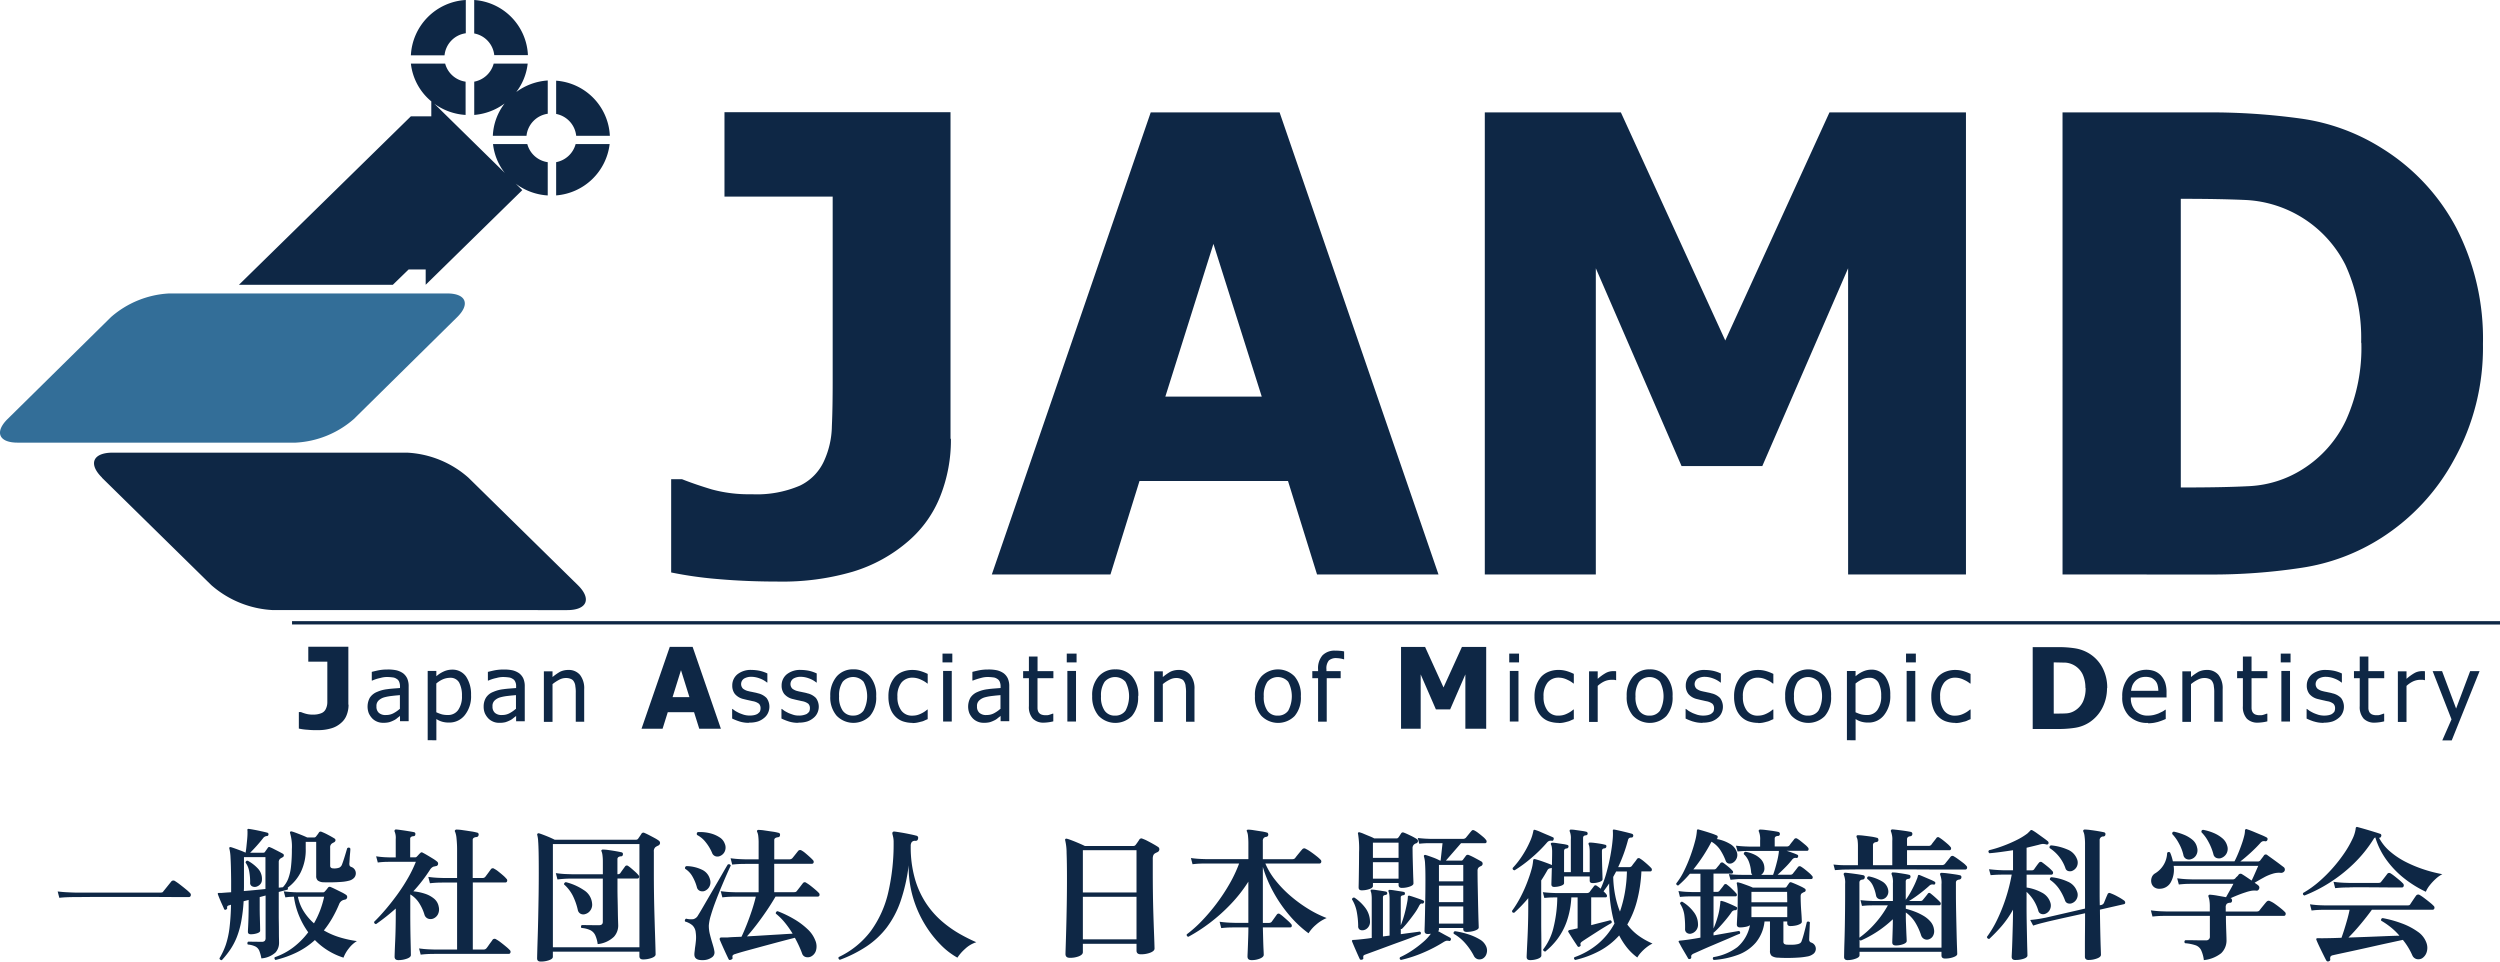
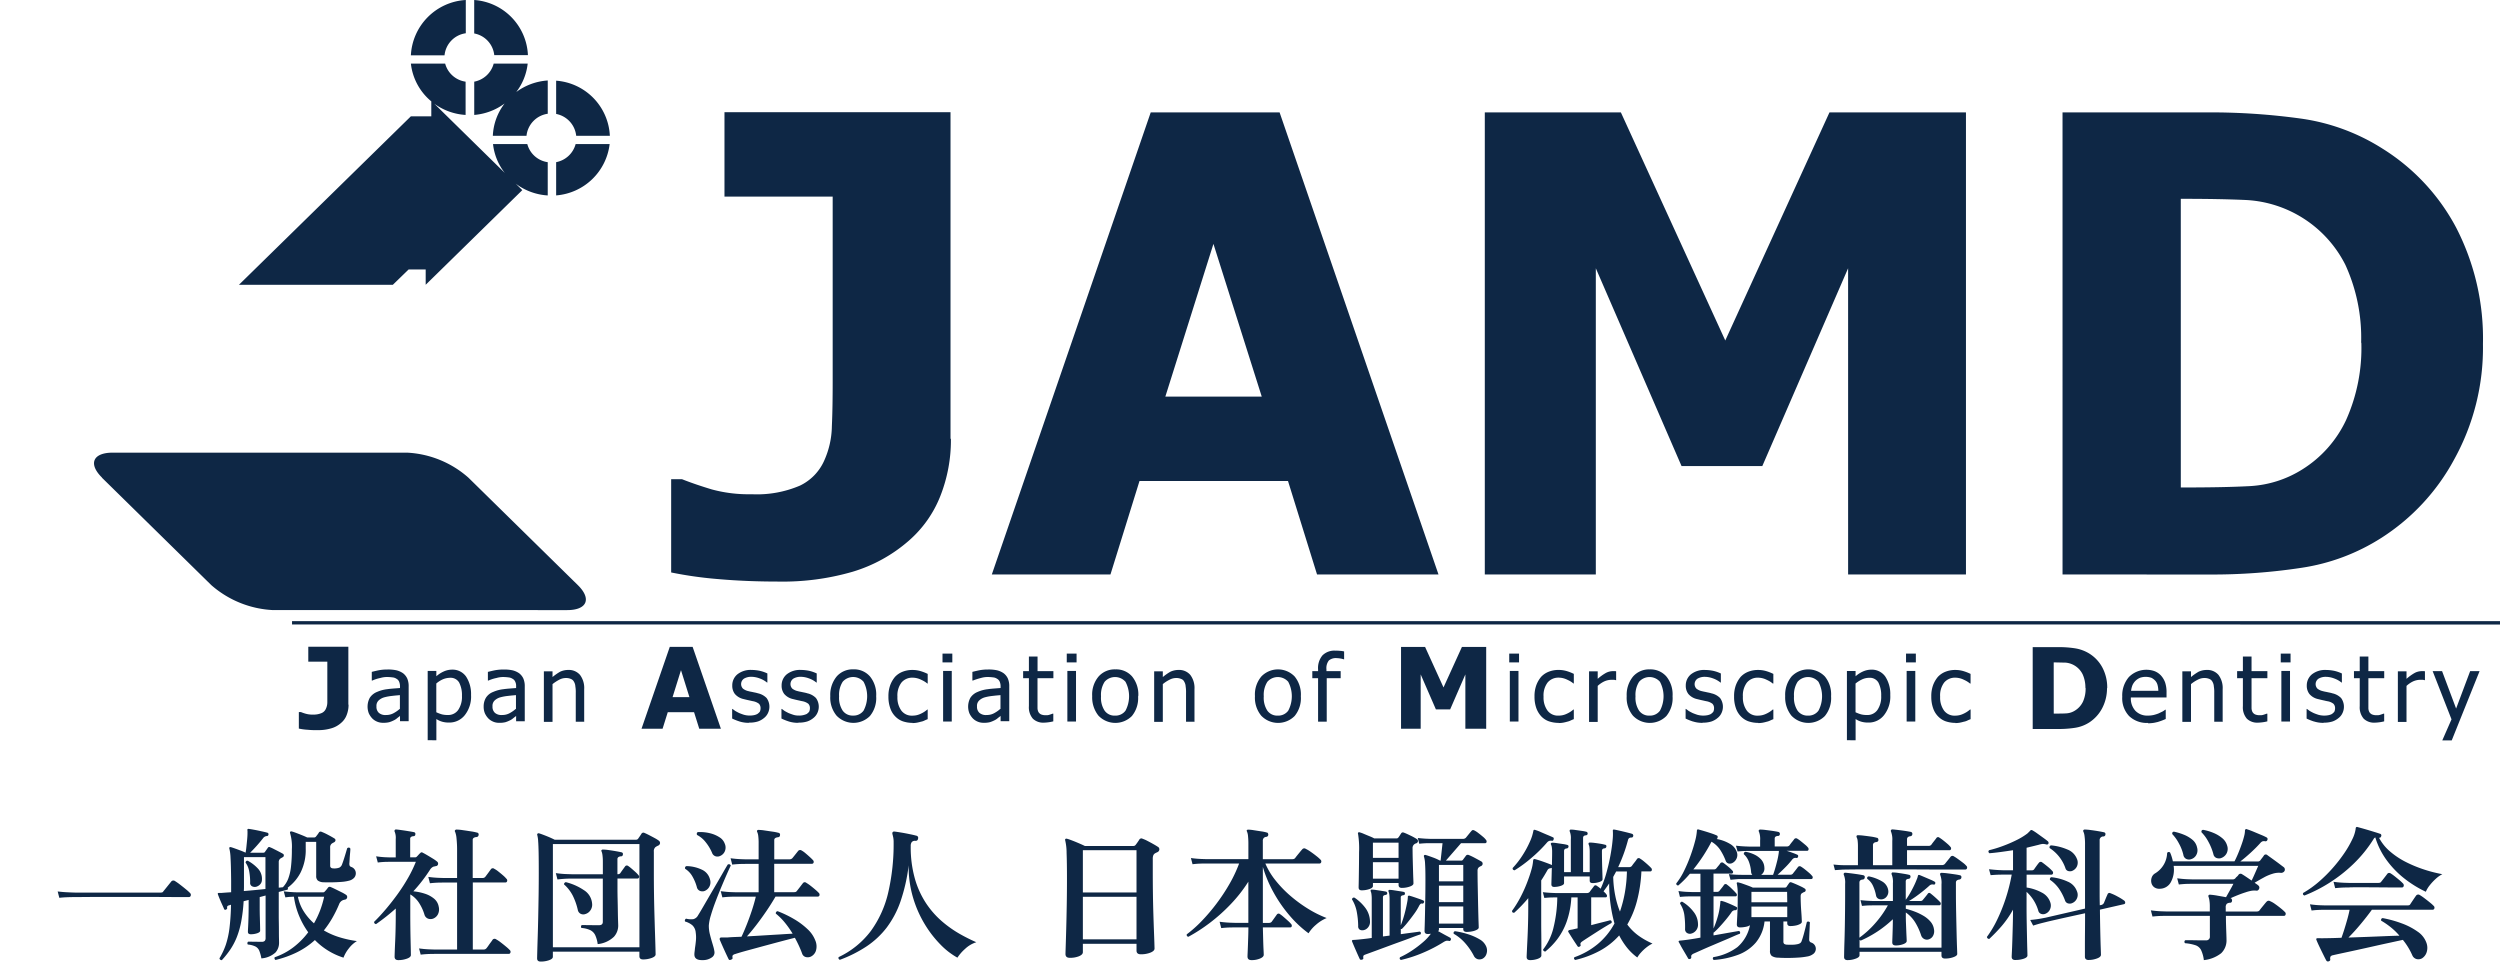
<svg xmlns="http://www.w3.org/2000/svg" width="259.998" height="100" viewBox="0 0 259.998 100">
  <path d="M6.168 93.372l-.169-.661q.506.06.943.082t.705.03l.268.007h8.721a1.207 1.207 0 00.207-.015.22.22 0 00.146-.12q.077-.09.245-.3l.337-.42.23-.285a.281.281 0 01.4-.06 5.956 5.956 0 01.521.367q.322.247.621.495a4.463 4.463 0 01.422.382.257.257 0 01.069.277.185.185 0 01-.176.142h-1.014q-.705 0-1.724-.007t-2.192-.004h-4.453q-.981 0-1.609.007l-.749.008h-.278q-.276 0-.674.015t-.797.06zm16.906 6.479a.209.209 0 01-.169-.045.183.183 0 01-.077-.15 7.338 7.338 0 00.659-1.41 8.98 8.98 0 00.376-1.71 22.9 22.9 0 00.161-2.444l-.2.06q-.245.06-.2.255a.154.154 0 01-.107.18.131.131 0 01-.215-.06q-.061-.15-.192-.435t-.261-.6q-.13-.315-.192-.495a.183.183 0 010-.1.127.127 0 01.092-.03h.184a2.3 2.3 0 00.245-.015l.4-.03.46-.03v-1.189q-.015-1.62-.061-2.369a4.7 4.7 0 00-.123-.975.128.128 0 01.015-.135.2.2 0 01.169-.015q.153.045.422.142t.567.21q.3.112.513.217.046-.225.084-.592t.077-.765q.038-.4.038-.7v-.172a.513.513 0 00-.015-.127.121.121 0 01.031-.09.152.152 0 01.107-.03q.23.03.605.1t.751.157q.376.082.59.142a.161.161 0 01.107.21.149.149 0 01-.153.135.547.547 0 00-.414.24q-.291.375-.667.795t-.667.7h1.379a.193.193 0 00.169-.09q.046-.075.138-.2t.153-.217a.158.158 0 01.23-.06 3.837 3.837 0 01.424.197q.253.127.513.262t.414.225a.185.185 0 01.084.18.208.208 0 01-.13.18 1.008 1.008 0 00-.107.06 1.008 1.008 0 01-.107.06.446.446 0 00-.184.4v2.639l.429-.045a2.742 2.742 0 00.552-.877 5.131 5.131 0 00.291-1.252 15.368 15.368 0 00.092-1.83 4.955 4.955 0 00-.184-1.665.158.158 0 01.015-.15.178.178 0 01.153-.03q.169.045.467.157t.613.24q.314.127.529.232h.705a.255.255 0 00.23-.12l.138-.18a2.189 2.189 0 00.153-.225.21.21 0 01.276-.06 5.861 5.861 0 01.659.307q.414.217.674.382a.2.2 0 01.107.2.264.264 0 01-.153.2q-.061.03-.115.06t-.1.06a.48.48 0 00-.184.435v1.875q0 .285.368.285a1.518 1.518 0 00.582-.082.6.6 0 00.291-.352q.092-.24.2-.577t.2-.652q.092-.315.138-.45.215-.135.322.06 0 .15-.031.48t-.046.637q-.015.307-.031.427a.637.637 0 00.031.217.294.294 0 00.184.142.692.692 0 01.46.66.7.7 0 01-.169.457 1.054 1.054 0 01-.536.307 4.282 4.282 0 01-.8.127q-.483.037-.981.045t-.866-.007a1.02 1.02 0 01-.6-.18.612.612 0 01-.169-.48v-3.539h-1.089v.675a5.29 5.29 0 01-.529 2.5 4.509 4.509 0 01-1.341 1.582.22.22 0 01-.015.21l-.92.24v2.429q0 .33.008.772t.008.885q0 .442.008.772t.008.435a1.51 1.51 0 01-.368 1 2.439 2.439 0 01-1.471.615 3.978 3.978 0 00-.215-.787.882.882 0 00-.391-.442 2.209 2.209 0 00-.8-.21.2.2 0 01-.046-.165.2.2 0 01.077-.135q.169 0 .6.007t.8.007a.429.429 0 00.33-.1.437.437 0 00.084-.292v-4.422l-.613.165v1.035q0 .54.015 1.065t.023.9q.008.375.008.495 0 .165-.322.27a2.066 2.066 0 01-.644.1q-.307 0-.307-.255 0-.09.023-.532t.038-1.02q.015-.577.015-1.072v-.69l-.521.135a16.811 16.811 0 01-.253 2.122 8.875 8.875 0 01-.452 1.6 6.952 6.952 0 01-.659 1.267 9.4 9.4 0 01-.899 1.134zm5.579-.015a.21.21 0 01-.1-.135.167.167 0 01.023-.15 6.891 6.891 0 001.916-1.02 7.975 7.975 0 001.563-1.575 8.469 8.469 0 01-.965-1.745 7.974 7.974 0 01-.521-1.957l-.314.015a4.713 4.713 0 00-.575.06l-.169-.63q.337.045.659.067t.536.03l.215.007h2.652a.228.228 0 00.215-.1 2.313 2.313 0 00.169-.187q.092-.112.153-.2a.227.227 0 01.291-.06q.184.075.49.225t.621.307a3.811 3.811 0 01.483.277.266.266 0 01.107.277.266.266 0 01-.23.217l-.123.03a.607.607 0 00-.123.045.713.713 0 00-.353.39 12.432 12.432 0 01-.734 1.487 10.1 10.1 0 01-.858 1.252 7.642 7.642 0 001.655.72 11.327 11.327 0 001.781.388 3.074 3.074 0 00-.858.787 3.511 3.511 0 00-.536.937 7.188 7.188 0 01-2.974-1.83 8.057 8.057 0 01-1.885 1.282 10.743 10.743 0 01-2.211.789zm-3.3-7.168q.567-.045 1.142-.1t1.111-.112v-3.314h-2.233v3.089q0 .227-.016.437zm7.3 3.359a9.648 9.648 0 00.621-1.3 9.715 9.715 0 00.437-1.47h-2.728a4.469 4.469 0 00.613 1.537 5.776 5.776 0 001.057 1.233zm-5.993-3.809a.622.622 0 01-.46-.052.391.391 0 01-.184-.4 6.239 6.239 0 00-.1-1.147 2.185 2.185 0 00-.376-.907q.031-.225.23-.195a4.077 4.077 0 011.065.825 1.565 1.565 0 01.406 1.17.692.692 0 01-.192.465.874.874 0 01-.389.241zm17.091 7.063l-.169-.645a11.17 11.17 0 001.142.1l.483.015h2.33v-6.968h-1.365l-.46.007q-.46.008-1 .067l-.169-.66a11.169 11.169 0 001.142.1l.483.015h1.369v-2.789a11.6 11.6 0 00-.061-1.342 2.375 2.375 0 00-.138-.652q-.077-.12 0-.195a.181.181 0 01.153-.06 4.932 4.932 0 01.636.06q.422.06.851.127a5.2 5.2 0 01.628.127.191.191 0 01.169.24.233.233 0 01-.23.225.616.616 0 00-.276.082.253.253 0 00-.107.232v3.944h1a.362.362 0 00.307-.12q.092-.12.3-.4l.284-.39a.238.238 0 01.353-.045 2.482 2.482 0 01.437.292q.253.2.483.4a2.863 2.863 0 01.337.337.234.234 0 01.077.255.171.171 0 01-.169.135h-3.4v6.973h1.088a.38.38 0 00.337-.135 3.349 3.349 0 00.2-.27q.123-.18.253-.352t.168-.24a.262.262 0 01.383-.06 3.566 3.566 0 01.483.322q.284.217.544.435a4.059 4.059 0 01.383.352.243.243 0 01.077.262.181.181 0 01-.184.142h-7.696l-.46.007q-.46.01-.996.07zm-2.33.57q-.383 0-.383-.36 0-.06.015-.5t.046-1.117q.031-.675.046-1.432t.015-1.447v-.51q-.49.435-1 .84t-1.05.78a.238.238 0 01-.161-.082.191.191 0 01-.038-.157q.6-.585 1.234-1.335t1.234-1.582a18.435 18.435 0 001.081-1.687 13.057 13.057 0 00.789-1.635h-2.732l-.376.007a8.168 8.168 0 00-.851.067l-.173-.647a8.764 8.764 0 00.989.1l.406.015h.644v-1.9a1.684 1.684 0 00-.107-.765.159.159 0 010-.165q.031-.075.153-.075.184.015.552.067t.736.112q.368.06.552.1a.178.178 0 01.153.225.183.183 0 01-.2.195.543.543 0 00-.245.075.249.249 0 00-.092.225v1.9h.506a.224.224 0 00.184-.075q.077-.075.184-.195t.185-.182a.168.168 0 01.245-.03q.184.09.475.262t.582.352a3.4 3.4 0 01.445.315.268.268 0 01.092.27.24.24 0 01-.23.195l-.13.03-.13.03a.829.829 0 00-.353.33q-.368.57-.8 1.132t-.927 1.1a5.446 5.446 0 011.2.247 2.856 2.856 0 01.958.517 1.389 1.389 0 01.483.84 1.142 1.142 0 01-.084.787.932.932 0 01-.483.442.757.757 0 01-.544.007.622.622 0 01-.376-.427 4.761 4.761 0 00-.567-1.222 2.84 2.84 0 00-.889-.862l-.015.015v1.95q0 .69.008 1.417t.023 1.357q.015.63.023 1.05t.008.51q0 .225-.414.375a2.59 2.59 0 01-.9.151zm14.807.15q-.368 0-.368-.33 0-.075.015-.675t.046-1.56q.031-.96.054-2.107t.042-2.324q.015-1.177.015-2.212 0-1.3-.015-2.1t-.05-1.222a2.987 2.987 0 00-.092-.622q-.031-.1.031-.15a.163.163 0 01.169-.03q.245.075.736.27t.874.39h8.446a.266.266 0 00.23-.1l.176-.255q.115-.165.176-.27a.234.234 0 01.322-.075q.184.075.475.225t.567.3a3.4 3.4 0 01.414.255.307.307 0 01.153.285.315.315 0 01-.215.255q-.061.03-.13.067a1.141 1.141 0 00-.13.082.558.558 0 00-.169.48v2.333q0 .915.015 2t.046 2.174q.031 1.087.061 2.009t.046 1.517q.015.585.015.645 0 .225-.422.375a2.61 2.61 0 01-.881.15q-.383 0-.383-.345v-.465h-9v.54q0 .21-.4.352a2.579 2.579 0 01-.87.138zm1.272-1.485h9V87.779h-9zm4.66-.33a3.255 3.255 0 00-.261-.937 1.131 1.131 0 00-.5-.51 2.605 2.605 0 00-.927-.232.2.2 0 01-.046-.165.2.2 0 01.077-.135q.261 0 .789.007t1 .007q.4 0 .4-.345v-4.5h-3.468q-.222 0-.559.022t-.69.067l-.169-.66q.674.09 1.15.1l.475.015h3.265v-1.275a5.04 5.04 0 00-.038-.7 1.6 1.6 0 00-.084-.367q-.061-.1-.015-.165a.181.181 0 01.153-.06 4.661 4.661 0 01.582.052q.383.052.766.12t.567.112a.178.178 0 01.153.225.19.19 0 01-.215.195.538.538 0 00-.253.082.26.26 0 00-.1.232v1.545h.031a.3.3 0 00.276-.12q.077-.12.245-.352l.245-.337a.219.219 0 01.322-.045q.153.1.368.285t.414.367a2.791 2.791 0 01.291.307.221.221 0 01.054.225.156.156 0 01-.161.12h-2.08v1.08q0 .48.015 1.1t.023 1.215q.008.592.023 1.012t.015.51a1.729 1.729 0 01-.444 1.14 2.849 2.849 0 01-1.69.763zm-1.3-3.119a.629.629 0 01-.468-.03.57.57 0 01-.3-.4 6.57 6.57 0 00-.529-1.5 3.985 3.985 0 00-.9-1.155.178.178 0 01.046-.157.25.25 0 01.138-.082 5.877 5.877 0 011.878.832 1.8 1.8 0 01.851 1.372 1.016 1.016 0 01-.184.742.955.955 0 01-.536.378zm15.157 4.739q-.169.09-.245-.06-.092-.18-.276-.577t-.368-.81q-.184-.412-.276-.637a.277.277 0 01.015-.165.223.223 0 01.184-.06h.6q.322-.03.69-.045l.776-.031q.23-.48.521-1.207t.552-1.515q.261-.787.414-1.447h-2.23q-.222 0-.559.015t-.69.06l-.169-.645q.674.09 1.15.1l.475.015h2.316v-2.954h-1.288l-.46.007q-.46.007-1 .067l-.169-.66a11.169 11.169 0 001.142.1l.483.015h1.292v-1.665a5.831 5.831 0 00-.038-.757 1.348 1.348 0 00-.1-.4q-.061-.12-.015-.18a.172.172 0 01.169-.06 4.6 4.6 0 01.621.06l.812.12a4.614 4.614 0 01.605.12.191.191 0 01.169.24q0 .195-.215.225a.616.616 0 00-.276.082.253.253 0 00-.107.232v1.979h1.563a.41.41 0 00.322-.12q.123-.15.307-.382l.291-.367a.273.273 0 01.368-.045 2.352 2.352 0 01.391.277q.222.187.437.382t.337.33a.252.252 0 01.077.262.169.169 0 01-.169.127h-3.929v2.954h2.023a.726.726 0 00.2-.022.261.261 0 00.138-.112q.123-.15.314-.4t.3-.39a.24.24 0 01.368-.045 3.957 3.957 0 01.437.3q.253.195.49.4a4.084 4.084 0 01.36.337.252.252 0 01.077.262.169.169 0 01-.169.127h-4.4q-.444.765-.966 1.53t-1.042 1.44q-.521.675-.966 1.17.843-.045 1.717-.1t1.663-.1q.789-.052 1.372-.082a9.963 9.963 0 00-.789-1.125 6.384 6.384 0 00-.958-.96.215.215 0 01.038-.172.225.225 0 01.146-.082 11.348 11.348 0 011.74.84 7.524 7.524 0 011.379 1.035 3.1 3.1 0 01.789 1.14 1.566 1.566 0 01.077 1.1 1.037 1.037 0 01-.521.607.794.794 0 01-.544.045.549.549 0 01-.373-.368q-.153-.42-.345-.832t-.406-.8q-.6.15-1.448.375t-1.763.472l-1.709.465q-.8.217-1.3.382a.52.52 0 00-.238.127.326.326 0 00-.023.247q.032.149-.168.209zm-2.928.045q-.874.03-.874-.585a2.189 2.189 0 01.023-.3q.023-.165.038-.36.061-.375.1-.8a3.471 3.471 0 00-.023-.832 1.162 1.162 0 00-.337-.735 1.957 1.957 0 00-.766-.4.2.2 0 01-.008-.18.208.208 0 01.115-.12 1.96 1.96 0 00.751.052.775.775 0 00.49-.4q.2-.315.521-.87l.705-1.215.759-1.3q.376-.645.667-1.155t.444-.75q.23-.075.307.12-.107.21-.36.78t-.575 1.335q-.322.765-.628 1.567t-.506 1.485a4.773 4.773 0 00-.215 1.064 3.742 3.742 0 00.107.9q.107.435.23.84.077.255.146.5a3.544 3.544 0 01.1.472.605.605 0 01-.284.615 1.6 1.6 0 01-.928.272zm1.793-10.827a.648.648 0 01-.483.022.569.569 0 01-.345-.352 4.62 4.62 0 00-.659-1.1 2.682 2.682 0 00-.9-.757.249.249 0 01-.023-.18.163.163 0 01.115-.12 4.294 4.294 0 011.219.112 3.174 3.174 0 011.019.427 1.284 1.284 0 01.552.675.987.987 0 01-.008.81.92.92 0 01-.488.463zm-1.626 3.644a.676.676 0 01-.475-.022.536.536 0 01-.307-.382 4.641 4.641 0 00-.452-1.095 2.221 2.221 0 00-.759-.81.2.2 0 01.123-.285 3.863 3.863 0 011.6.367 1.508 1.508 0 01.851 1.012.974.974 0 01-.077.787.959.959 0 01-.504.428zm14.087 7.153q-.2-.1-.123-.285a8.964 8.964 0 003.364-2.737 11.023 11.023 0 001.8-4.019 22.331 22.331 0 00.553-5.169 2.476 2.476 0 00-.038-.5l-.069-.307a.355.355 0 01-.015-.225.194.194 0 01.2-.1q.245.03.674.1t.881.165q.452.09.713.165a.226.226 0 01.2.285q-.031.255-.261.255a.442.442 0 00-.4.127.677.677 0 00-.107.412 12 12 0 00.444 3.434 9.2 9.2 0 001.188 2.572 9.219 9.219 0 001.648 1.852 11.783 11.783 0 001.822 1.283 18.6 18.6 0 001.717.862 3.041 3.041 0 00-1.165.69 4.612 4.612 0 00-.8.915 7.6 7.6 0 01-1.74-1.342 11.4 11.4 0 01-1.658-2.143 11.722 11.722 0 01-1.226-2.8 11.293 11.293 0 01-.445-3.322 18.169 18.169 0 01-.843 3.742 9.913 9.913 0 01-1.448 2.744 8.762 8.762 0 01-2.092 1.951 13.446 13.446 0 01-2.774 1.395zm23.911-.21q-.444 0-.445-.4 0-.09.023-.8t.054-1.83q.031-1.117.054-2.459t.023-2.692q0-1.695-.038-2.707a5.776 5.776 0 00-.146-1.327.134.134 0 01.031-.15.2.2 0 01.169-.015q.169.045.5.172t.7.285q.368.157.644.292h5.027a.285.285 0 00.261-.12q.061-.075.192-.262t.192-.292a.25.25 0 01.337-.075 3.585 3.585 0 01.49.217q.307.157.613.33t.46.277a.3.3 0 01.176.307.344.344 0 01-.238.277l-.123.06a1 1 0 00-.107.06.465.465 0 00-.161.195.975.975 0 00-.054.375v1.395q0 1.095.015 2.2t.046 2.1q.031 1 .061 1.792t.046 1.275q.015.48.015.555 0 .255-.429.427a2.659 2.659 0 01-1 .172q-.445 0-.445-.39v-.7h-5.58v.87q0 .255-.414.427a2.453 2.453 0 01-.949.159zm1.363-1.92h5.579v-4.424h-5.579zm0-4.874h5.579v-4.394h-5.579zm17.536 7.034q-.414 0-.414-.375 0-.09.015-.42t.031-.78l.031-.937q.016-.487.015-.892h-1.364l-.46.007q-.46.007-1 .067l-.169-.66a11.171 11.171 0 001.142.1l.483.015h1.364v-4.283a14.886 14.886 0 01-1.839 2.347 18.156 18.156 0 01-2.171 1.942 17.4 17.4 0 01-2.223 1.44.19.19 0 01-.169-.255 12.818 12.818 0 001.556-1.387 19.383 19.383 0 001.525-1.792 19.7 19.7 0 001.349-2.039 14.048 14.048 0 001.012-2.144h-3.61q-.222 0-.552.015t-.682.06l-.169-.645a11.17 11.17 0 001.134.1l.475.015h4.368v-1.539a7.9 7.9 0 00-.038-.862 1.524 1.524 0 00-.115-.487q-.061-.09.015-.135a.129.129 0 01.123-.045 4.1 4.1 0 01.582.06l.774.12a3.961 3.961 0 01.575.12.147.147 0 01.123.09.394.394 0 01.031.15.231.231 0 01-.2.21.423.423 0 00-.268.112.438.438 0 00-.1.322v1.89h3.02a.726.726 0 00.2-.022.335.335 0 00.153-.112q.061-.09.207-.27l.3-.367q.153-.187.215-.247a.262.262 0 01.368-.06 3.5 3.5 0 01.513.307q.314.217.605.45a3.809 3.809 0 01.414.367.243.243 0 01.077.262.181.181 0 01-.184.142h-5.625a7.419 7.419 0 001.05 1.747 11.742 11.742 0 001.563 1.62 14.328 14.328 0 001.847 1.35 11.384 11.384 0 001.916.952 3.983 3.983 0 00-1.111.7 3.749 3.749 0 00-.774.885 11.522 11.522 0 01-1.939-1.807 14.26 14.26 0 01-1.678-2.407 12.978 12.978 0 01-1.134-2.684v5.819h.644a.353.353 0 00.276-.12l.536-.75a.217.217 0 01.322-.045 3.3 3.3 0 01.368.285q.245.21.475.42a2.875 2.875 0 01.322.33.237.237 0 01.061.225.144.144 0 01-.153.12h-2.851l.031 1.215q.016.615.038 1.065.023.45.023.57 0 .225-.383.39a2.233 2.233 0 01-.892.165zm15.542-.015q-.2-.1-.092-.285a8.7 8.7 0 001.2-.667 10.945 10.945 0 001.173-.885 5 5 0 00.835-.892 1.556 1.556 0 01-.161.022q-.084.007-.161.007-.337 0-.337-.315 0-.06.015-.525t.031-1.23q.015-.765.031-1.695t.015-1.9q0-1.11-.038-1.65a2.892 2.892 0 00-.115-.735.134.134 0 01.031-.15.168.168 0 01.153-.015q.261.075.728.247a5.277 5.277 0 01.759.337h.061l.2-1.815h-1.464q-.192 0-.452.015t-.506.045l-.153-.6q.521.06.9.075l.383.015h3.4a.41.41 0 00.322-.12l.176-.217.238-.292q.123-.15.169-.195.107-.15.307-.045a2.576 2.576 0 01.4.262q.245.187.475.382a1.833 1.833 0 01.322.33.261.261 0 01.061.232.143.143 0 01-.153.112h-2.5l-1.579 1.815h1.579a.224.224 0 00.2-.09q.061-.09.153-.21t.153-.21a.243.243 0 01.291-.075q.261.1.674.322t.644.352a.264.264 0 01.13.247.261.261 0 01-.176.232 1.723 1.723 0 00-.184.1.471.471 0 00-.123.142.564.564 0 00-.046.262q0 .675.015 1.44t.031 1.522q.015.757.031 1.387t.031 1.042q.015.412.015.487 0 .135-.192.24a1.74 1.74 0 01-.483.165 2.808 2.808 0 01-.567.06q-.368 0-.368-.3v-.108h-2.529v.18a.2.2 0 01-.092.15 1.9 1.9 0 01.23.12q.184.1.406.225l.406.217q.184.1.23.127a.19.19 0 01.046.24q-.077.12-.169.09a.627.627 0 00-.3-.015 1.092 1.092 0 00-.284.135 14.815 14.815 0 01-2.085 1.087 13.539 13.539 0 01-2.341.769zm-4.078-7.243q-.322 0-.322-.3 0-.06.008-.412t.015-.877q.008-.525.015-1.14t.008-1.215a9.458 9.458 0 00-.107-1.935.108.108 0 01.031-.135.129.129 0 01.138-.015 2.8 2.8 0 01.437.157q.3.127.613.255a3.835 3.835 0 01.467.217h2.3a.228.228 0 00.215-.1 2.093 2.093 0 00.146-.21q.084-.135.146-.225.092-.135.291-.06.261.1.667.3a5.806 5.806 0 01.636.345.254.254 0 01.146.24.26.26 0 01-.192.225.374.374 0 00-.1.037l-.084.052a.5.5 0 00-.184.45q0 .495.015 1.08t.031 1.14q.015.555.031.937t.015.472q0 .195-.391.33a2.494 2.494 0 01-.82.135q-.337 0-.337-.315v-.195h-2.667v.315q0 .195-.383.322a2.461 2.461 0 01-.784.125zm.031 7.213a.374.374 0 01-.13.007.12.12 0 01-.1-.067q-.046-.09-.161-.345t-.253-.57q-.138-.315-.245-.57t-.138-.33v-.015a.1.1 0 01-.015-.09.119.119 0 01.123-.075q.138 0 .46-.03t.72-.075q.4-.045.751-.1v-4.024a3.679 3.679 0 00-.031-.54 1.013 1.013 0 00-.077-.285.3.3 0 010-.135.168.168 0 01.123-.045 3.157 3.157 0 01.445.045l.59.09q.3.045.437.075a.186.186 0 01.123.195q-.015.12-.169.15-.276.03-.276.24v4.079l.69-.09v-3.749a3.674 3.674 0 00-.031-.54 1.012 1.012 0 00-.077-.285.152.152 0 010-.135.14.14 0 01.123-.045 3.156 3.156 0 01.445.045l.582.09q.291.045.429.075.153.045.123.18a.133.133 0 01-.046.12.345.345 0 01-.107.045.518.518 0 00-.2.06.191.191 0 00-.077.18v2.894q.123-.3.253-.712t.238-.862q.107-.45.176-.825a3.431 3.431 0 00.069-.57q0-.09.046-.1a.176.176 0 01.123-.015q.169.045.46.142t.567.195a4.136 4.136 0 01.4.157.142.142 0 01.077.21q-.061.135-.169.12a.192.192 0 00-.176.022.734.734 0 00-.161.217 5.872 5.872 0 01-.521.84q-.337.465-.682.892a7.912 7.912 0 01-.59.667.268.268 0 01-.107-.015v.555q.628-.09 1.15-.157t.812-.112q.2.075.092.285-.322.1-.9.322t-1.28.472q-.705.255-1.41.517t-1.28.472l-.9.33q-.153.06-.176.135a.474.474 0 00-.008.195q.035.133-.134.193zm1.134-8.428h2.667v-1.71h-2.667zm11.389 8.333a.759.759 0 01-.49.045.672.672 0 01-.414-.375 6.6 6.6 0 00-.874-1.275 4.674 4.674 0 00-1.2-.99.181.181 0 01.138-.27 8.412 8.412 0 011.372.322 5.654 5.654 0 011.165.517 1.563 1.563 0 01.667.69 1.05 1.05 0 01.061.817.85.85 0 01-.425.519zm-4.522-3.659h2.529v-1.78h-2.529zm0-2.234h2.529v-1.707h-2.529zm0-2.159h2.529v-1.71h-2.529zm-6.867-2.444h2.667V87.64h-2.667zm-1.027 7.528a.5.5 0 01-.353-.067.4.4 0 01-.152-.365 8.555 8.555 0 00-.153-1.515 3.783 3.783 0 00-.491-1.26.2.2 0 01.261-.18 4.577 4.577 0 011.15 1.095 2.442 2.442 0 01.46 1.35.891.891 0 01-.215.667.806.806 0 01-.506.279zm22.072 3.093q-.2-.1-.092-.285a7.948 7.948 0 002.406-1.35 7.278 7.278 0 001.763-2.159 15.544 15.544 0 01-.552-4.169q-.138.21-.284.412t-.3.412l.169.165a.791.791 0 01.123.15.217.217 0 01.061.21.132.132 0 01-.138.1h-1.5v2.894q.613-.165 1.157-.3t.82-.21q.215.06.138.285-.245.135-.667.39t-.889.555l-.874.562q-.406.262-.621.412a.58.58 0 00-.161.157.252.252 0 00-.008.187q.046.1-.077.18-.153.09-.23-.015-.092-.135-.291-.435t-.391-.607q-.192-.307-.284-.457a.123.123 0 010-.12.231.231 0 01.123-.075q.061-.015.146-.03l.176-.03.253-.06.268-.06v-3.218h-.654a8.915 8.915 0 01-.491 2.542 6.824 6.824 0 01-.981 1.822 7.493 7.493 0 01-1.242 1.275.319.319 0 01-.161-.075.153.153 0 01-.054-.15 5.981 5.981 0 001.04-2.13 13.786 13.786 0 00.429-3.284h-.169l-.368.007q-.368.007-.812.052l-.153-.6q.536.06.927.075l.391.015h3.265a.371.371 0 00.291-.12q.077-.12.23-.315t.215-.285a.191.191 0 01.291-.03 3.005 3.005 0 01.4.3 10.465 10.465 0 00.605-1.665q.253-.915.414-1.792t.222-1.56a5.658 5.658 0 00.031-.967q-.015-.12.031-.15.031-.03.123-.015.107.015.376.075t.582.135q.314.075.575.142t.337.1a.2.2 0 01.092.225q-.046.15-.169.15a.432.432 0 00-.261.06.441.441 0 00-.123.24 16.275 16.275 0 01-1.012 2.774h1.129a.344.344 0 00.307-.135q.077-.12.268-.36a3.442 3.442 0 00.253-.345.219.219 0 01.322-.045 3.242 3.242 0 01.383.277q.23.187.444.382t.322.315a.239.239 0 01.069.24.156.156 0 01-.161.12h-.92a14.733 14.733 0 01-.467 3.1 9.656 9.656 0 01-1 2.422 5.377 5.377 0 001.234 1.207 7.8 7.8 0 001.387.772 3.5 3.5 0 00-.628.4 4.509 4.509 0 00-.575.54 2.872 2.872 0 00-.376.51 5.594 5.594 0 01-1.073-1.027 7.519 7.519 0 01-.812-1.267 7.478 7.478 0 01-2.023 1.6 10.3 10.3 0 01-2.544.952zm-4.69.015q-.368 0-.368-.33 0-.06.023-.57t.061-1.275q.038-.765.061-1.627t.023-1.642v-1q-.353.42-.713.795t-.743.72q-.23.03-.23-.195a11.319 11.319 0 00.881-1.425 14.538 14.538 0 00.675-1.491q.284-.735.452-1.335a4.46 4.46 0 00.184-.975.364.364 0 01.061-.15.391.391 0 01.153 0q.184.045.521.157t.682.24q.345.127.544.217 0-.315.008-.66t.008-.69a3.108 3.108 0 00-.031-.495.985.985 0 00-.077-.27.153.153 0 01-.015-.15.163.163 0 01.138-.06 3.509 3.509 0 01.475.045l.613.09a3.636 3.636 0 01.46.09q.169.045.138.195a.2.2 0 01-.184.18q-.276.015-.276.27v2.189h.705V87.28a1.846 1.846 0 00-.107-.795.133.133 0 010-.15q.015-.06.123-.06a3.674 3.674 0 01.483.045l.628.09a4.43 4.43 0 01.483.09.186.186 0 01.138.195.188.188 0 01-.061.135.347.347 0 01-.123.045q-.291.015-.291.27v3.554h.69v-2.084a3.411 3.411 0 00-.031-.51.8.8 0 00-.077-.27q-.031-.12 0-.15.015-.06.138-.06a4.193 4.193 0 01.475.037q.307.037.621.09a4.351 4.351 0 01.467.1.149.149 0 01.138.195.2.2 0 01-.184.18q-.276.015-.276.27 0 .4.008.892t.023.937q.015.45.023.765t.008.36q0 .165-.337.277a2.166 2.166 0 01-.69.112q-.307 0-.307-.255v-.435h-2.667v.7q0 .165-.337.277a2.166 2.166 0 01-.69.112q-.291 0-.291-.27 0-.075.015-.555t.031-1.17a.179.179 0 01-.046.03.138.138 0 01-.061.015.545.545 0 00-.215.06.476.476 0 00-.153.18q-.153.27-.307.525t-.322.51v4.347q0 .555.008 1.155t.008 1.117v1.188q0 .21-.376.345a2.316 2.316 0 01-.788.135zm-1.62-9.34q-.23-.03-.2-.24a8.853 8.853 0 001.035-1.335 10.1 10.1 0 00.759-1.41 4.628 4.628 0 00.353-1.095.226.226 0 01.053-.12.162.162 0 01.138 0 4.789 4.789 0 01.59.225q.376.165.736.315t.513.225q.138.045.077.225-.031.165-.184.135a.68.68 0 00-.284.022.625.625 0 00-.222.172 14.507 14.507 0 01-1.663 1.635 13.7 13.7 0 01-1.701 1.246zm10.959 4.289a13.212 13.212 0 00.5-1.92 14.367 14.367 0 00.222-2.249h-1.119q-.077.15-.153.285t-.153.285a11.1 11.1 0 00.222 1.994 9.263 9.263 0 00.476 1.602zm9.763 5.039a.183.183 0 01-.046-.3 5.681 5.681 0 002.491-1.035 4.033 4.033 0 001.311-2.279 1.249 1.249 0 01-.452.165 2.921 2.921 0 01-.575.06q-.337 0-.337-.3 0-.12.046-.937t.046-1.942a6.3 6.3 0 00-.092-1.365.1.1 0 01.015-.12.14.14 0 01.138-.015 3.57 3.57 0 01.437.127q.284.1.582.21t.483.2h3.341a.208.208 0 00.184-.09q.046-.075.123-.187l.138-.2a.192.192 0 01.245-.06q.169.06.429.172t.529.24a3.2 3.2 0 01.422.232.194.194 0 01.092.172.187.187 0 01-.123.172.731.731 0 00-.2.1.323.323 0 00-.161.142.566.566 0 00-.038.232q0 .315.015.72t.046.81q.031.4.046.712t.015.4q0 .12-.192.225a1.591 1.591 0 01-.467.157 2.869 2.869 0 01-.536.052q-.322 0-.322-.3v-.18h-.4v2.072a.325.325 0 00.084.262.59.59 0 00.314.082q.215.015.536.007a2.663 2.663 0 00.567-.067.787.787 0 00.261-.112.509.509 0 00.153-.262q.092-.24.2-.637t.2-.772q.092-.375.123-.51a.217.217 0 01.322.045 3.6 3.6 0 00-.023.36q-.008.255-.023.547t-.023.532q-.008.24-.008.33a.3.3 0 00.2.315.686.686 0 01.49.645.682.682 0 01-.207.495 1.379 1.379 0 01-.7.315 7.2 7.2 0 01-.935.112q-.567.037-1.134.037t-.95-.03a1.2 1.2 0 01-.659-.18.644.644 0 01-.184-.525v-3.058h-.567a4.128 4.128 0 01-.92 2.212 4.5 4.5 0 01-1.863 1.267 9.106 9.106 0 01-2.491.525zm-2.422-.128a.31.31 0 01-.138.03.139.139 0 01-.123-.075q-.046-.09-.192-.337l-.314-.532q-.169-.285-.291-.517t-.153-.277q-.061-.075-.015-.12.015-.045.107-.06.261-.015.866-.1t1.28-.21v-4.291h-.935l-.376.007q-.376.007-.82.052l-.153-.615a8.4 8.4 0 00.927.09l.422.015h.935v-1.9h-1.1a10.515 10.515 0 01-1.2 1.215.188.188 0 01-.215-.21 7.13 7.13 0 00.82-1.32 15.367 15.367 0 00.667-1.575q.291-.81.468-1.5a5.56 5.56 0 00.192-1.08q0-.1.046-.12a.107.107 0 01.123-.015q.23.06.582.165t.713.225a6.1 6.1 0 01.59.225q.153.06.092.24a.154.154 0 01-.092.135 4.028 4.028 0 011.372.5 1.55 1.55 0 01.728.862.9.9 0 01-.061.735.932.932 0 01-.445.42.6.6 0 01-.383.022.435.435 0 01-.276-.292 5.812 5.812 0 00-.552-1.095 2.713 2.713 0 00-.92-.87q-.4.765-.874 1.492a16.513 16.513 0 01-1.012 1.387h2.11a.319.319 0 00.291-.12q.077-.1.207-.255a1.786 1.786 0 00.192-.255.221.221 0 01.322-.045q.215.15.513.4a3.581 3.581 0 01.422.4.192.192 0 01.069.21.144.144 0 01-.146.1h-1.885v1.9h.353a.3.3 0 00.276-.12q.077-.1.238-.3a2.558 2.558 0 00.222-.3.206.206 0 01.326-.021 4.288 4.288 0 01.513.442q.3.292.437.457a.217.217 0 01.061.21.132.132 0 01-.138.1h-2.284v3.344a8.92 8.92 0 00.406-1.125 6.984 6.984 0 00.268-1.29q.015-.09.023-.172t.008-.157q0-.1.046-.12a.2.2 0 01.107 0 3.363 3.363 0 01.483.157q.284.112.567.24t.452.217a.142.142 0 01.077.21.157.157 0 01-.169.135.453.453 0 00-.414.24q-.261.375-.605.787t-.667.757a6.872 6.872 0 01-.552.54h-.031v.3l1.563-.277q.72-.127 1.088-.187a.183.183 0 01.107.12.186.186 0 01-.015.165q-.276.1-.759.315t-1.065.457l-1.165.495q-.582.247-1.065.465t-.759.337a.629.629 0 00-.215.157.267.267 0 00-.031.187.2.2 0 01-.072.194zm4.154-8.218l-.169-.585q.552.06.943.067l.391.007h1.1a.5.5 0 01-.123-.3 3.856 3.856 0 00-.222-1.042 2.074 2.074 0 00-.529-.8.2.2 0 01.184-.255 3.459 3.459 0 01.881.277 2.262 2.262 0 01.736.532 1.327 1.327 0 01.33.84.789.789 0 01-.337.75h1.242q.092-.24.207-.63t.222-.825a7.349 7.349 0 00.153-.78.68.68 0 00.015-.135.483.483 0 01.015-.12h-3.143l-.36.007q-.36.008-.8.052l-.169-.6q.552.06.943.075l.391.015h1.18v-.645a2.1 2.1 0 00-.123-.9.153.153 0 01-.015-.15.166.166 0 01.153-.075 5.023 5.023 0 01.567.045q.368.045.743.1t.559.1a.2.2 0 01.169.225.19.19 0 01-.215.195.49.49 0 00-.238.075.259.259 0 00-.084.225v.795h1.249a.371.371 0 00.291-.12 4.069 4.069 0 01.253-.337q.176-.217.238-.307a.233.233 0 01.322-.045 3.2 3.2 0 01.368.262q.215.172.429.352a2.1 2.1 0 01.307.3.237.237 0 01.061.225.144.144 0 01-.153.12h-2.126q.322.1.636.217a4.921 4.921 0 01.467.187.149.149 0 01.092.195.162.162 0 01-.169.15.447.447 0 00-.245.008.5.5 0 00-.215.172 8.739 8.739 0 01-.713.8q-.437.442-.789.757h1.3a.319.319 0 00.291-.12q.092-.12.276-.352t.245-.322a.233.233 0 01.322-.045 3.678 3.678 0 01.383.27q.23.18.445.367a2.356 2.356 0 01.307.307.225.225 0 01.077.225.144.144 0 01-.153.12h-7.235l-.36.007q-.358.027-.802.072zm2.177 3.884h3.725v-1.09h-3.725zm0-1.545h3.725l-.015-1.08h-3.709zm-6.35 3.279a.549.549 0 01-.391-.112.458.458 0 01-.161-.382 9.135 9.135 0 00-.077-1.47 2.876 2.876 0 00-.444-1.17.219.219 0 01.092-.166.157.157 0 01.153-.022 4.118 4.118 0 011.147 1.022 2.1 2.1 0 01.475 1.3.952.952 0 01-.253.712.908.908 0 01-.541.288zm16.354 2.74q-.368 0-.368-.33l.008-.487q.008-.442.031-1.14.023-.7.038-1.545t.023-1.725q.008-.877.008-1.672v-1.034a2.1 2.1 0 00-.123-.9.231.231 0 01-.015-.18.166.166 0 01.153-.075q.2.015.567.06t.736.1q.368.06.567.1a.188.188 0 01.153.24.22.22 0 01-.215.21q-.337.03-.337.315v5.729a9.507 9.507 0 001.609-1.462 10.254 10.254 0 001.349-1.9h-1.533l-.36.007q-.36.007-.8.052l-.153-.6q.536.06.927.075l.391.015h2.054v-1.86a2.046 2.046 0 00-.123-.885.159.159 0 010-.165q.031-.075.138-.06a3.884 3.884 0 01.506.045q.322.045.651.1t.5.1a.178.178 0 01.153.225.208.208 0 01-.2.195.4.4 0 00-.222.075.291.291 0 00-.069.225v1.875a5.188 5.188 0 00.391-.585q.222-.375.429-.795a8.159 8.159 0 00.33-.75 1.381 1.381 0 00.107-.33q.031-.1.061-.12a.228.228 0 01.138.015q.184.075.5.21l.613.262a3.04 3.04 0 01.437.217q.092.03.061.195a.142.142 0 01-.184.1.457.457 0 00-.429.12q-.46.42-1.065.877a10.339 10.339 0 01-1.05.712h1.2a.269.269 0 00.245-.12q.077-.09.261-.315t.245-.315a.179.179 0 01.291-.03q.123.09.322.262t.391.352q.192.18.284.285a.211.211 0 01.054.217.145.145 0 01-.146.112h-3.479v.36a8.739 8.739 0 01.9.285 5.815 5.815 0 01.927.442 2.888 2.888 0 01.743.615 1.539 1.539 0 01.36.8.993.993 0 01-.092.66.761.761 0 01-.4.36.6.6 0 01-.49 0 .646.646 0 01-.353-.39 6.284 6.284 0 00-.621-1.357 3.486 3.486 0 00-.973-1.027v.413q0 .3.015.7t.031.787q.015.39.031.682t.015.382q0 .195-.36.33a2.188 2.188 0 01-.774.135q-.368 0-.368-.315 0-.09.015-.5t.031-.952q.015-.54.015-.96a11.691 11.691 0 01-1.64 1.3 11.8 11.8 0 01-1.7.922.807.807 0 01-.123-.075v.81h8.522v-6.594a2.259 2.259 0 00-.123-.945.216.216 0 010-.195.168.168 0 01.153-.045 5.022 5.022 0 01.567.045q.368.045.743.1t.559.1a.191.191 0 01.169.24.214.214 0 01-.077.15.341.341 0 01-.138.06q-.353.045-.353.315v.885q0 1.095.023 2.219t.046 2.084q.023.96.046 1.567t.023.667q0 .195-.406.337a2.551 2.551 0 01-.851.142q-.383 0-.383-.33v-.375h-8.522v.36q0 .21-.391.352a2.42 2.42 0 01-.847.155zm-1.318-9.358l-.153-.585q.536.06.927.067l.391.007h1.226v-1.92a4.987 4.987 0 00-.031-.622.952.952 0 00-.092-.337.228.228 0 01-.015-.18.172.172 0 01.169-.06 5.422 5.422 0 01.582.045q.383.045.766.1a4.66 4.66 0 01.582.12.158.158 0 01.138.09.393.393 0 01.031.15q-.015.18-.23.21a.448.448 0 00-.245.09.292.292 0 00-.092.24v2.069h2.008v-2.534a2.2 2.2 0 00-.123-.93.223.223 0 01-.015-.18.182.182 0 01.169-.075q.2.015.575.06t.751.1q.376.06.575.1a.2.2 0 01.153.24.22.22 0 01-.215.21q-.337.045-.337.315v.69h2.238a.371.371 0 00.291-.12q.077-.12.268-.36t.253-.33a.206.206 0 01.322-.045 3.682 3.682 0 01.383.27q.23.18.444.367a2.354 2.354 0 01.307.307.239.239 0 01.069.24.156.156 0 01-.161.12h-4.414v1.545h3.617a.41.41 0 00.322-.12q.092-.12.3-.375t.284-.36a.25.25 0 01.337-.06 5.231 5.231 0 01.445.292q.261.187.506.375a2.062 2.062 0 01.352.322.234.234 0 01.077.255.18.18 0 01-.184.135h-2.475q-.9 0-1.939-.007t-2.131-.007h-3.923q-.812 0-1.318.007l-.582.007-.368.007-.815.055zm4.983 3.018a.668.668 0 01-.445-.03.464.464 0 01-.261-.33 4.27 4.27 0 00-.322-1.027 1.808 1.808 0 00-.6-.727q-.046-.225.169-.255a4.351 4.351 0 011.364.517 1.281 1.281 0 01.659.967.83.83 0 01-.146.585.739.739 0 01-.418.3zm13.78 6.328q-.383 0-.383-.33 0-.075.023-.54t.046-1.192q.023-.727.046-1.56t.023-1.612a10.357 10.357 0 01-1.211 1.74 17.759 17.759 0 01-1.257 1.3.222.222 0 01-.245-.21 10.864 10.864 0 001.05-1.755 17.566 17.566 0 00.9-2.234 18.521 18.521 0 00.628-2.489h-.874l-.376.007q-.376.007-.943.052l-.169-.615q.705.075 1.088.09l.383.015h1.027v-2.084q-.659.1-1.3.187t-1.157.127q-.184-.165-.031-.315a12.137 12.137 0 001.4-.427 13.935 13.935 0 001.448-.622 6.888 6.888 0 001.134-.69l.146-.142a1.224 1.224 0 00.124-.129.278.278 0 01.123-.09.252.252 0 01.153.045 4.82 4.82 0 01.483.315l.636.457q.322.232.475.367a.221.221 0 01.046.24.184.184 0 01-.23.075 1.358 1.358 0 00-.368-.052 2.009 2.009 0 00-.383.082q-.6.15-1.288.315v2.346h.552a.266.266 0 00.23-.1q.077-.12.245-.352t.261-.337a.226.226 0 01.337-.03q.215.15.544.42a4.161 4.161 0 01.5.465.252.252 0 01.077.262.179.179 0 01-.184.127h-2.56v1.335a4.823 4.823 0 011.563.517 1.758 1.758 0 01.9 1.027.958.958 0 01-.077.817.879.879 0 01-.521.4.627.627 0 01-.383-.03.461.461 0 01-.261-.3 4.248 4.248 0 00-1.226-1.979v1.68q0 .675.015 1.485t.031 1.56q.015.75.031 1.275t.015.615q0 .21-.406.345a2.68 2.68 0 01-.852.123zm7.633 0q-.4 0-.4-.345v-1.068q0-.69.008-1.59t.008-1.86l-1.824.4q-.874.195-1.464.33t-.7.165l-.452.112q-.452.112-.958.277l-.307-.585q.659-.06 1.134-.15l.475-.09 4.092-.945v-6.643a6.024 6.024 0 00-.054-.915 1.479 1.479 0 00-.115-.435.159.159 0 010-.165.181.181 0 01.153-.06 5.022 5.022 0 01.6.052q.4.052.8.12t.582.112a.188.188 0 01.153.24.208.208 0 01-.2.195.379.379 0 00-.4.42v5.474q0 .645.015 1.26l.169-.03a.424.424 0 00.261-.21l.184-.45q.123-.3.184-.42a.21.21 0 01.322-.135 4.918 4.918 0 01.743.345 5.371 5.371 0 01.651.4.272.272 0 01.13.232.157.157 0 01-.13.157l-2.5.57q.015 1.275.038 2.3t.046 1.657q.023.63.023.735 0 .225-.391.375a2.445 2.445 0 01-.878.165zm-1.778-5.893a.677.677 0 01-.4 0 .456.456 0 01-.291-.3 5.561 5.561 0 00-.613-1.2 3.663 3.663 0 00-.95-.945.2.2 0 01.015-.172.179.179 0 01.123-.1 5.368 5.368 0 011.7.457 1.7 1.7 0 01.966 1.012.908.908 0 01-.038.81.9.9 0 01-.514.434zm.061-3.374a.677.677 0 01-.422.015.413.413 0 01-.284-.285 4.092 4.092 0 00-1.64-2.1.2.2 0 01.138-.285 5.568 5.568 0 011.694.427 1.713 1.713 0 011 .982.95.95 0 01-.008.795.928.928 0 01-.479.447zm13.686 9.279a3.433 3.433 0 00-.291-1.05 1.023 1.023 0 00-.56-.49 4.6 4.6 0 00-1.1-.217.19.19 0 01.031-.315h.337q.261 0 .6.007t.659.007h.521a.375.375 0 00.429-.42v-2.126h-4.508l-.46.007q-.46.008-1 .067l-.169-.645a11.169 11.169 0 001.142.1l.483.015h4.506v-.495a3.957 3.957 0 00-.046-.675 1.8 1.8 0 00-.092-.36.178.178 0 01.015-.165.214.214 0 01.184-.045 6.826 6.826 0 01.751.1q.475.082.874.157l.406-.72q.238-.42.36-.675h-4.215l-.46.007q-.46.007-1 .067l-.169-.645a11.169 11.169 0 001.142.1l.483.015h4.138a.371.371 0 00.291-.12.724.724 0 01.153-.165.749.749 0 00.169-.195.262.262 0 01.368-.06q.169.1.444.285t.552.375q.092-.18.23-.487t.268-.607q.13-.3.192-.435h-8.8a2.712 2.712 0 01-.284 1.68 1.3 1.3 0 01-1.127.7.9.9 0 01-.621-.165.793.793 0 01-.284-.457.983.983 0 01.038-.555.787.787 0 01.36-.427 2.574 2.574 0 001.242-2.114.191.191 0 01.307-.045 3.825 3.825 0 01.176.472q.069.232.115.442h6.407q.169-.315.376-.81t.391-1.027a8.582 8.582 0 00.276-.952 2.381 2.381 0 00.046-.39.175.175 0 01.077-.165.172.172 0 01.153.015q.245.075.628.232l.784.329a5.782 5.782 0 01.6.277.19.19 0 01.092.255.2.2 0 01-.23.15.6.6 0 00-.268 0 .6.6 0 00-.238.18q-.444.495-1.019 1.02t-1.065.9h1.809a.328.328 0 00.261-.1q.061-.09.184-.247t.184-.247a.233.233 0 01.368-.075q.077.06.33.24t.552.4q.3.217.536.4l.3.225a.3.3 0 01.107.2.308.308 0 01-.046.217.416.416 0 01-.414.165 2.1 2.1 0 00-.812.1 4.486 4.486 0 00-.935.4q-.506.277-.935.532.123.09.222.157a1.169 1.169 0 01.161.127.283.283 0 01.092.33.364.364 0 01-.107.157.219.219 0 01-.184.052 1.891 1.891 0 00-.559.022 4.384 4.384 0 00-.575.157q-.383.12-.812.292t-.751.322h.015a.146.146 0 01.123.1.452.452 0 01.031.157q-.031.21-.2.21a.572.572 0 00-.353.112.541.541 0 00-.107.4v.4h3.173a.725.725 0 00.2-.022.335.335 0 00.153-.112q.061-.09.207-.27l.3-.367q.153-.187.215-.247a.286.286 0 01.368-.06 2.578 2.578 0 01.521.3q.322.225.613.465a4.049 4.049 0 01.4.36.243.243 0 01.077.262.173.173 0 01-.169.142h-6.039q0 .45.015.967t.031.93q.015.412.015.562a1.843 1.843 0 01-.552 1.425 3.492 3.492 0 01-1.803.718zm1.763-10.6a.745.745 0 01-.467-.03.516.516 0 01-.3-.375 5.822 5.822 0 00-.521-1.3 4.206 4.206 0 00-.72-.99q-.046-.225.169-.255a5.217 5.217 0 011.1.33 3.447 3.447 0 01.9.547 1.534 1.534 0 01.5.772 1.016 1.016 0 01-.084.847 1.015 1.015 0 01-.577.451zm-3.142.12a.658.658 0 01-.467-.052.552.552 0 01-.284-.412 4.6 4.6 0 00-.452-1.17 4.323 4.323 0 00-.7-.99q-.046-.225.169-.255a6 6 0 011.012.307 3.359 3.359 0 01.9.525 1.428 1.428 0 01.5.832 1 1 0 01-.115.81.9.9 0 01-.566.402zm14.377 10.6a.2.2 0 01-.261-.075q-.077-.135-.222-.427t-.307-.622q-.161-.33-.3-.63t-.2-.465q-.046-.1.015-.15.015-.03.123-.03h.153q.092 0 .215.007a1.543 1.543 0 00.261-.007q.766 0 1.839-.045.153-.42.314-.937t.307-1.042q.146-.525.222-.93h-2.705q-.222 0-.559.015t-.69.06l-.169-.645q.674.09 1.15.1l.475.015h8.446a1.319 1.319 0 00.222-.015.22.22 0 00.146-.12q.107-.165.3-.45t.3-.435a.279.279 0 01.383-.06 4.905 4.905 0 01.483.33q.3.225.575.45a3.69 3.69 0 01.383.345.243.243 0 01.077.262.181.181 0 01-.184.142h-6.315q-.506.7-1.165 1.492t-1.272 1.4q.92-.03 1.9-.067t1.87-.075q.889-.037 1.533-.052a6.738 6.738 0 00-.858-.84 7.91 7.91 0 00-1.042-.72q-.046-.225.153-.27a11.892 11.892 0 012 .555 6.934 6.934 0 011.64.855 2.347 2.347 0 01.9 1.125 1.512 1.512 0 01.031 1.035 1.166 1.166 0 01-.475.615.783.783 0 01-.575.075.677.677 0 01-.437-.39 7.061 7.061 0 00-.429-.825 6.773 6.773 0 00-.552-.78l-1.41.307q-.8.172-1.663.367t-1.686.375q-.82.18-1.487.322t-1.05.232a.369.369 0 00-.222.127.427.427 0 00-.038.262q.041.174-.143.234zm-2.529-6.838q-.23-.075-.138-.27a10.264 10.264 0 001.632-1.162 14.715 14.715 0 001.464-1.455 15.371 15.371 0 001.191-1.535 10.624 10.624 0 00.82-1.425 3.656 3.656 0 00.353-1.095.2.2 0 01.031-.135.122.122 0 01.153-.045l.491.135q.322.09.69.2l.69.21q.322.1.475.157a.146.146 0 01.123.1.21.21 0 010 .157q-.077.195-.23.15a4.827 4.827 0 001.142 1.425 8.151 8.151 0 001.64 1.095 13.167 13.167 0 001.9.787 14.322 14.322 0 001.908.487 2.982 2.982 0 00-.69.487 5.563 5.563 0 00-.628.675 2.687 2.687 0 00-.4.667 11.616 11.616 0 01-2.068-1.253 9.71 9.71 0 01-1.908-1.9 7.892 7.892 0 01-1.28-2.5.394.394 0 00-.184.18 13.526 13.526 0 01-2.092 2.579 15.654 15.654 0 01-2.5 1.964 15.239 15.239 0 01-2.585 1.319zm3.188-.765l-.169-.66a11.169 11.169 0 001.142.1l.483.015h3a.727.727 0 00.2-.022.261.261 0 00.138-.112l.307-.39q.2-.255.307-.4a.249.249 0 01.368-.06q.169.1.421.3t.491.4a4.088 4.088 0 01.36.337.271.271 0 01.077.277.181.181 0 01-.184.142h-.828q-.552 0-1.288-.007t-1.464-.01h-1.257q-.529 0-.651.015l-.46.007q-.457.011-.993.068zM253.996 77l.959-2.189-1.96-5.011h.98l1.459 3.889 1.459-3.889h.98l-2.894 7.2zm-61.918-.02v-7.2h.9v.553a2.945 2.945 0 01.75-.491 2.211 2.211 0 01.9-.2 1.713 1.713 0 011.438.717 3.3 3.3 0 01.521 1.923 3.1 3.1 0 01-.647 2.088 2.005 2.005 0 01-1.625.776 2.5 2.5 0 01-.709-.082 2.117 2.117 0 01-.624-.285v2.21zm1.583-6.325a3.16 3.16 0 00-.687.43v2.989a3.856 3.856 0 00.6.225 2.435 2.435 0 00.584.061 1.263 1.263 0 001.084-.512 2.411 2.411 0 00.4-1.474 2.851 2.851 0 00-.291-1.392 1.029 1.029 0 00-.959-.491 1.807 1.807 0 00-.731.163zM44.479 76.979v-7.2h.9v.553a2.954 2.954 0 01.751-.491 2.129 2.129 0 01.9-.2 1.713 1.713 0 011.438.717 3.3 3.3 0 01.521 1.923 3.106 3.106 0 01-.647 2.088 2.034 2.034 0 01-1.625.776 2.5 2.5 0 01-.709-.082 2.144 2.144 0 01-.626-.285v2.21zm1.564-6.325a2.634 2.634 0 00-.668.43v2.989a3.865 3.865 0 00.6.225 2.425 2.425 0 00.584.061 1.263 1.263 0 001.084-.512 2.411 2.411 0 00.4-1.474 2.831 2.831 0 00-.293-1.392 1.027 1.027 0 00-.959-.491 1.98 1.98 0 00-.748.164zm-14.064 5.24a5.55 5.55 0 01-.9-.123v-1.72h.209a4.162 4.162 0 00.54.184 2.467 2.467 0 00.73.082 2.114 2.114 0 00.9-.164.85.85 0 00.438-.45 1.6 1.6 0 00.146-.655v-4.236h-1.98v-1.555h4.167v6.016l.021.02a2.894 2.894 0 01-.188 1.044 1.981 1.981 0 01-.582.839 2.579 2.579 0 01-1.042.573 4.647 4.647 0 01-1.375.184 9.059 9.059 0 01-1.084-.039zm179.42-.082V67.3h2.688a11.154 11.154 0 011.708.123 4.028 4.028 0 011.5.553 3.827 3.827 0 011.354 1.454 4.419 4.419 0 01.5 2.148l-.021-.02a4.467 4.467 0 01-.521 2.129 3.944 3.944 0 01-1.334 1.452 3.8 3.8 0 01-1.48.553 10.878 10.878 0 01-1.687.123zm2.188-1.6h.042c.479 0 .9 0 1.229-.02a1.885 1.885 0 00.959-.307 2.2 2.2 0 00.814-.921 3.283 3.283 0 00.27-1.433l-.021.02a3.324 3.324 0 00-.291-1.432 2.189 2.189 0 00-.9-.942 2.151 2.151 0 00-.917-.266c-.314 0-.709-.02-1.147-.02h-.042zm-61.191 1.575v-5.65l-1.583 3.643h-1.48l-1.584-3.643v5.65h-2.043v-8.51h2.5l1.917 4.216 1.917-4.216h2.522v8.514zm-79.675 0l-.54-1.72h-2.734l-.54 1.72h-2.19l2.939-8.514h2.376l2.939 8.514zM69.947 72.5h1.752l-.877-2.805zm153.454 2.682a2.655 2.655 0 01-1.98-.717 2.692 2.692 0 01-.708-2.007 2.934 2.934 0 01.688-2.046 2.567 2.567 0 012.667-.614 1.819 1.819 0 01.666.45 2.178 2.178 0 01.439.737 3.166 3.166 0 01.145 1.063v.491h-3.709a1.888 1.888 0 00.479 1.392 1.709 1.709 0 001.292.491 2.673 2.673 0 00.584-.061 3.862 3.862 0 00.521-.164l.417-.2a1.526 1.526 0 00.272-.184h.061v.962c-.1.041-.228.1-.4.164s-.291.1-.417.143c-.187.041-.333.082-.479.1a3.9 3.9 0 01-.542.041zm-.854-4.687a1.63 1.63 0 00-.458.307 1.593 1.593 0 00-.312.45 2.26 2.26 0 00-.146.592h2.834a2.427 2.427 0 00-.084-.613 1.094 1.094 0 00-.228-.43 1.477 1.477 0 00-.4-.307 1.838 1.838 0 00-1.21 0zm-19.173 4.686a3.231 3.231 0 01-1.021-.164 2.021 2.021 0 01-.791-.512 2.227 2.227 0 01-.521-.86 3.5 3.5 0 01-.188-1.206 3.3 3.3 0 01.188-1.188 2.928 2.928 0 01.5-.86 2.142 2.142 0 01.791-.532 2.743 2.743 0 011.021-.184 2.969 2.969 0 01.854.123 4.886 4.886 0 01.73.287v1h-.058a2.394 2.394 0 00-.251-.184 2.913 2.913 0 00-.375-.2 2.148 2.148 0 00-.437-.164 2.09 2.09 0 00-.5-.061 1.459 1.459 0 00-1.126.512 2.232 2.232 0 00-.417 1.474 2.291 2.291 0 00.417 1.452 1.355 1.355 0 001.147.512 1.906 1.906 0 00.833-.184 2.769 2.769 0 00.709-.45h.063v1s-.209.082-.335.143a1.322 1.322 0 01-.375.123 4.111 4.111 0 01-.417.1 2.764 2.764 0 01-.479.041zm-20.51 0a3.238 3.238 0 01-1.021-.164 2.032 2.032 0 01-.791-.512 2.246 2.246 0 01-.521-.86 3.5 3.5 0 01-.187-1.206 3.3 3.3 0 01.187-1.188 2.963 2.963 0 01.5-.86 2.155 2.155 0 01.791-.532 2.748 2.748 0 011.021-.184 2.961 2.961 0 01.854.123 4.883 4.883 0 01.73.287v1h-.063a2.492 2.492 0 00-.249-.184 3.058 3.058 0 00-.376-.2 2.113 2.113 0 00-.438-.164 2.08 2.08 0 00-.5-.061 1.453 1.453 0 00-1.124.512 2.224 2.224 0 00-.417 1.474 2.281 2.281 0 00.417 1.452 1.35 1.35 0 001.145.512 1.913 1.913 0 00.835-.184 2.787 2.787 0 00.708-.45h.063v1s-.209.082-.333.143a1.478 1.478 0 01-.355.123 4.009 4.009 0 01-.417.1 2.748 2.748 0 01-.479.041zm-20.754 0a3.223 3.223 0 01-1.021-.164 2.026 2.026 0 01-.793-.512 2.51 2.51 0 01-.52-.86 3.5 3.5 0 01-.188-1.206 3.3 3.3 0 01.191-1.191 2.924 2.924 0 01.5-.86 2.149 2.149 0 01.793-.532 2.737 2.737 0 011.021-.184 2.978 2.978 0 01.854.123 4.861 4.861 0 01.729.287v1h-.042a2.3 2.3 0 00-.249-.184 3.148 3.148 0 00-.375-.2 2.186 2.186 0 00-.438-.164 2.1 2.1 0 00-.5-.061 1.457 1.457 0 00-1.126.512 2.232 2.232 0 00-.417 1.474 2.291 2.291 0 00.417 1.452 1.353 1.353 0 001.147.512 1.911 1.911 0 00.833-.184 2.759 2.759 0 00.708-.45h.042v1s-.208.082-.333.143a1.468 1.468 0 01-.354.123 4.221 4.221 0 01-.417.1 2.779 2.779 0 01-.479.041zm-67.193 0a3.238 3.238 0 01-1.021-.164 2.02 2.02 0 01-.791-.512 2.227 2.227 0 01-.521-.86 3.5 3.5 0 01-.188-1.206 3.3 3.3 0 01.188-1.188 2.928 2.928 0 01.5-.86 2.142 2.142 0 01.791-.532 2.749 2.749 0 011.021-.184 2.969 2.969 0 01.854.123 4.883 4.883 0 01.73.287v1h-.041a2.392 2.392 0 00-.251-.184 2.913 2.913 0 00-.375-.2 2.15 2.15 0 00-.438-.164 2.09 2.09 0 00-.5-.061 1.459 1.459 0 00-1.126.512 2.232 2.232 0 00-.417 1.474 2.291 2.291 0 00.417 1.452 1.355 1.355 0 001.147.512 1.906 1.906 0 00.833-.184 2.768 2.768 0 00.709-.45h.041v1s-.209.082-.335.143a1.322 1.322 0 01-.375.123 4.008 4.008 0 01-.417.1 2.763 2.763 0 01-.479.041zm145.74-.143a5.919 5.919 0 01-.772-.307v-1h.042l.272.2c.1.061.249.143.417.225.145.061.312.123.5.184a2.3 2.3 0 001.041.041 1.334 1.334 0 00.355-.123 1.4 1.4 0 00.249-.225.8.8 0 00.084-.369.647.647 0 00-.167-.471 1.357 1.357 0 00-.624-.266c-.125-.02-.272-.061-.458-.1s-.355-.082-.521-.123a1.639 1.639 0 01-.9-.531 1.385 1.385 0 01-.272-.88 1.489 1.489 0 01.542-1.167 2.211 2.211 0 011.459-.45 4.454 4.454 0 01.9.1 3.867 3.867 0 01.75.266v.942h-.04a2.57 2.57 0 00-.772-.43 2.526 2.526 0 00-.854-.164 1.449 1.449 0 00-.75.184.681.681 0 00-.126 1.044 1.4 1.4 0 00.584.266c.124.041.291.061.458.1s.333.061.521.123a1.79 1.79 0 01.9.491 1.536 1.536 0 01.145 1.555 1.349 1.349 0 01-.4.512 2.02 2.02 0 01-.645.369 2.921 2.921 0 01-.919.123v.02a3.187 3.187 0 01-.998-.143zm-54.354-.614a3.038 3.038 0 01-.645-2.025 3 3 0 01.666-2.047 2.4 2.4 0 013.46 0 2.957 2.957 0 01.647 2.047v.02a2.919 2.919 0 01-.647 2.046 2.424 2.424 0 01-3.481-.041zm.647-3.52a2.513 2.513 0 00-.375 1.515 2.435 2.435 0 00.375 1.493 1.263 1.263 0 001.084.512 1.284 1.284 0 001.083-.512 3.193 3.193 0 000-3.008 1.44 1.44 0 00-2.167 0zm-10.877 4.134a5.89 5.89 0 01-.771-.307v-1h.042l.27.2c.1.061.251.143.417.225.146.061.314.123.5.184a2.3 2.3 0 001.042.041 1.318 1.318 0 00.354-.123 1.354 1.354 0 00.251-.225.806.806 0 00.082-.369.646.646 0 00-.166-.471 1.48 1.48 0 00-.626-.266c-.125-.02-.27-.061-.458-.1s-.354-.082-.521-.123a1.645 1.645 0 01-.9-.531 1.394 1.394 0 01-.27-.88 1.484 1.484 0 01.542-1.167 2.209 2.209 0 011.457-.45 4.469 4.469 0 01.9.1 3.907 3.907 0 01.75.266v.942h-.042a2.561 2.561 0 00-.77-.43 2.534 2.534 0 00-.854-.164 1.455 1.455 0 00-.751.184.684.684 0 00-.125 1.044 1.4 1.4 0 00.584.266c.146.041.293.061.458.1s.333.061.521.123a1.783 1.783 0 01.9.491 1.532 1.532 0 01.146 1.555 1.381 1.381 0 01-.4.512 2.028 2.028 0 01-.647.369 2.91 2.91 0 01-.917.123v.02a3.194 3.194 0 01-.999-.143zm-6.253-.614a2.932 2.932 0 01-.645-2.025 3 3 0 01.666-2.047 2.215 2.215 0 011.731-.737 2.185 2.185 0 011.729.737 2.957 2.957 0 01.645 2.047v.02a2.918 2.918 0 01-.645 2.046 2.424 2.424 0 01-3.481-.041zm.647-3.52a2.5 2.5 0 00-.375 1.515 2.424 2.424 0 00.375 1.493 1.261 1.261 0 001.084.512 1.284 1.284 0 001.083-.512 3.206 3.206 0 000-3.008 1.44 1.44 0 00-2.167 0zm-39.306 3.52a2.933 2.933 0 01-.647-2.025 2.9 2.9 0 01.668-2.047 2.4 2.4 0 013.458 0 2.95 2.95 0 01.647 2.047v.02a2.911 2.911 0 01-.647 2.046 2.422 2.422 0 01-3.479-.041zm.645-3.52a2.513 2.513 0 00-.375 1.515 2.435 2.435 0 00.375 1.493 1.263 1.263 0 001.084.512 1.289 1.289 0 001.084-.512 3.205 3.205 0 000-3.008 1.442 1.442 0 00-2.168 0zm-17.571 3.52a3.039 3.039 0 01-.647-2.025 2.9 2.9 0 01.668-2.047 2.229 2.229 0 011.75-.737 2.186 2.186 0 011.731.737 2.957 2.957 0 01.645 2.047l-.021.02a2.918 2.918 0 01-.645 2.046 2.424 2.424 0 01-3.481-.041zm.647-3.52a2.5 2.5 0 00-.376 1.515 2.424 2.424 0 00.376 1.493 1.258 1.258 0 001.083.512 1.287 1.287 0 001.084-.512 3.206 3.206 0 000-3.008 1.44 1.44 0 00-2.167 0zm-13.193 4.151a1.536 1.536 0 01-.521-.346 1.99 1.99 0 01-.354-.532 1.927 1.927 0 01.1-1.6 1.608 1.608 0 01.75-.614 3.622 3.622 0 011.063-.287c.417-.061.854-.082 1.334-.123v-.164a1.242 1.242 0 00-.1-.512.614.614 0 00-.27-.287.841.841 0 00-.417-.143 4.489 4.489 0 00-.521-.039 2.5 2.5 0 00-.73.1 6.544 6.544 0 00-.833.266h-.063v-.9c.167-.041.4-.1.709-.164a4.76 4.76 0 01.917-.082 4.083 4.083 0 01.938.082 2.072 2.072 0 01.687.307 1.436 1.436 0 01.438.551 2.019 2.019 0 01.146.839v3.6h-.9v-.572l-.021.041s-.167.123-.291.225a1.446 1.446 0 01-.355.225 2.756 2.756 0 01-.458.183 2.43 2.43 0 01-.624.061 1.548 1.548 0 01-.624-.115zm1.543-2.681a5.042 5.042 0 00-.793.143 1.423 1.423 0 00-.6.328.753.753 0 00-.23.614.843.843 0 00.251.676 1.024 1.024 0 00.75.225 1.584 1.584 0 00.771-.184 3.33 3.33 0 00.647-.45l.021.02v-1.454c-.214.021-.484.041-.817.082zM86.996 74.42a2.933 2.933 0 01-.647-2.025 3 3 0 01.668-2.047 2.214 2.214 0 011.729-.737 2.182 2.182 0 011.729.737 2.957 2.957 0 01.647 2.047v.02a2.919 2.919 0 01-.647 2.046 2.422 2.422 0 01-3.479-.041zm.645-3.52a2.513 2.513 0 00-.375 1.515 2.435 2.435 0 00.375 1.493 1.263 1.263 0 001.084.512 1.289 1.289 0 001.084-.512 3.206 3.206 0 000-3.008 1.442 1.442 0 00-2.168 0zm-5.6 4.134a5.889 5.889 0 01-.771-.307v-1h.042l.27.2c.1.061.251.143.417.225.146.061.314.123.5.184a1.787 1.787 0 00.563.082 1.819 1.819 0 00.458-.041 1.951 1.951 0 00.375-.123 1.355 1.355 0 00.251-.225.8.8 0 00.084-.369.647.647 0 00-.167-.471 1.48 1.48 0 00-.626-.266c-.125-.02-.27-.061-.458-.1s-.354-.082-.521-.123a1.645 1.645 0 01-.9-.531 1.394 1.394 0 01-.27-.88 1.484 1.484 0 01.542-1.167 2.211 2.211 0 011.459-.45 4.467 4.467 0 01.9.1 3.907 3.907 0 01.75.266v.942h-.042a2.561 2.561 0 00-.771-.43 2.534 2.534 0 00-.854-.164 1.455 1.455 0 00-.751.184.684.684 0 00-.125 1.044 1.4 1.4 0 00.584.266c.125.041.293.061.458.1s.335.061.521.123a1.783 1.783 0 01.9.491 1.532 1.532 0 01.146 1.555 1.381 1.381 0 01-.4.512 2.028 2.028 0 01-.647.369 2.91 2.91 0 01-.917.123v.02a3.194 3.194 0 01-1.004-.139zm-5.127 0a5.889 5.889 0 01-.771-.307v-1h.036l.27.2c.1.061.251.143.417.225.146.061.314.123.5.184a2.3 2.3 0 001.042.041 1.318 1.318 0 00.354-.123 1.355 1.355 0 00.251-.225.8.8 0 00.084-.369.647.647 0 00-.167-.471 1.48 1.48 0 00-.626-.266c-.124-.02-.27-.061-.458-.1s-.354-.082-.521-.123a1.645 1.645 0 01-.9-.531 1.394 1.394 0 01-.27-.88 1.484 1.484 0 01.542-1.167 2.211 2.211 0 011.459-.45 4.467 4.467 0 01.9.1 3.867 3.867 0 01.75.266v.942h-.042a2.562 2.562 0 00-.771-.43 2.534 2.534 0 00-.854-.164 1.455 1.455 0 00-.751.184.682.682 0 00-.124 1.044 1.386 1.386 0 00.582.266c.125.041.293.061.458.1s.335.061.521.123a1.783 1.783 0 01.9.491 1.532 1.532 0 01.146 1.555 1.381 1.381 0 01-.4.512 2.028 2.028 0 01-.647.369 2.91 2.91 0 01-.917.123v.02a3.2 3.2 0 01-.996-.139zm-25.615.02a1.52 1.52 0 01-.52-.346 1.993 1.993 0 01-.355-.532 1.8 1.8 0 01-.124-.676 1.775 1.775 0 01.228-.921 1.515 1.515 0 01.751-.614 3.611 3.611 0 011.062-.287c.417-.061.856-.082 1.334-.123v-.164a.98.98 0 00-.1-.512.609.609 0 00-.272-.287.908.908 0 00-.417-.143 4.435 4.435 0 00-.521-.039 2.487 2.487 0 00-.729.1 3.914 3.914 0 00-.833.266h-.063v-.9c.166-.041.4-.1.708-.164a4.783 4.783 0 01.917-.082 4.074 4.074 0 01.938.082 2.08 2.08 0 01.688.307 1.467 1.467 0 01.438.551 2.019 2.019 0 01.146.839v3.6h-.9v-.572l-.019.041s-.167.123-.293.225a1.441 1.441 0 01-.354.225 2.811 2.811 0 01-.458.183 2.444 2.444 0 01-.626.061 1.54 1.54 0 01-.63-.117zm1.541-2.681a5.018 5.018 0 00-.791.143 1.429 1.429 0 00-.6.328.757.757 0 00-.228.614.847.847 0 00.249.676 1.028 1.028 0 00.751.225 1.589 1.589 0 00.771-.184 3.38 3.38 0 00.647-.45l.021.02v-1.453c-.219.021-.489.041-.824.082zm-13.612 2.682a1.529 1.529 0 01-.52-.346 1.993 1.993 0 01-.355-.532 1.944 1.944 0 01.1-1.6 1.613 1.613 0 01.751-.614 3.611 3.611 0 011.062-.287c.417-.061.854-.082 1.334-.123v-.164a1.242 1.242 0 00-.1-.512.609.609 0 00-.272-.287.835.835 0 00-.417-.143 4.461 4.461 0 00-.521-.039 2.487 2.487 0 00-.729.1 3.914 3.914 0 00-.833.266h-.063v-.9c.166-.041.4-.1.708-.164a4.771 4.771 0 01.917-.082 4.074 4.074 0 01.938.082 2.08 2.08 0 01.688.307 1.467 1.467 0 01.438.551 2.019 2.019 0 01.146.839v3.6h-.9v-.572l-.021.041s-.166.123-.291.225a1.441 1.441 0 01-.354.225 2.811 2.811 0 01-.458.183 2.444 2.444 0 01-.626.061 1.553 1.553 0 01-.622-.115zm1.543-2.681a5.018 5.018 0 00-.791.143 1.429 1.429 0 00-.6.328.757.757 0 00-.228.614.842.842 0 00.249.676 1.028 1.028 0 00.751.225 1.589 1.589 0 00.771-.184 3.379 3.379 0 00.647-.45l.019.02v-1.454c-.21.021-.484.041-.819.082zm206.193 2.783zm-.011 0zm.011 0a1.557 1.557 0 01-1.137-.409 1.808 1.808 0 01-.417-1.31v-2.907h-.6v-.737h.6v-1.513h.9v1.514h1.647v.737h-1.647v3.111a.917.917 0 00.1.409.63.63 0 00.272.246 1.152 1.152 0 00.5.082.941.941 0 00.417-.061c.145-.041.228-.082.291-.1h.063v.8a3.9 3.9 0 01-.521.1 4.288 4.288 0 01-.469.038zm-12.151 0zm-.011 0zm.011 0a1.557 1.557 0 01-1.137-.409 1.807 1.807 0 01-.417-1.31v-2.907h-.6v-.737h.6v-1.513h.9v1.514h1.647v.737h-1.647v3.111a.917.917 0 00.1.409.63.63 0 00.272.246 1.149 1.149 0 00.5.082.945.945 0 00.418-.061c.145-.041.228-.082.291-.1h.063v.8a3.9 3.9 0 01-.521.1 4.29 4.29 0 01-.47.038zm-126.254 0zm-.011 0zm.011 0a1.554 1.554 0 01-1.137-.409 1.807 1.807 0 01-.417-1.31v-2.907h-.6v-.737h.6v-1.513h.9v1.514h1.647v.737H107.9v3.111a.916.916 0 00.1.409.626.626 0 00.27.246 1.161 1.161 0 00.5.082.934.934 0 00.417-.061c.146-.041.23-.082.293-.1h.063v.8a3.955 3.955 0 01-.521.1 4.324 4.324 0 01-.464.038zm122.6-.1h-.88v-2.99a3.451 3.451 0 00-.042-.676 1.057 1.057 0 00-.146-.491.608.608 0 00-.312-.287 1.273 1.273 0 00-.542-.1 1.448 1.448 0 00-.688.184 3.591 3.591 0 00-.687.45v3.93h-.9v-5.26h.9v.594a5.628 5.628 0 01.791-.553 1.979 1.979 0 01.833-.184 1.522 1.522 0 011.231.512 2.257 2.257 0 01.438 1.495v3.377h.042l-.042.041zm-106.935 0h-.877v-2.99a3.589 3.589 0 00-.04-.676 1.057 1.057 0 00-.146-.491.537.537 0 00-.314-.287 1.259 1.259 0 00-.54-.1 1.447 1.447 0 00-.688.184 3.591 3.591 0 00-.687.45v3.93h-.9v-5.26h.9v.594a5.537 5.537 0 01.791-.553 1.974 1.974 0 01.833-.184 1.522 1.522 0 011.231.512 2.257 2.257 0 01.438 1.495v3.377h.021l-.021.041zm-63.462 0h-.883v-2.99a3.453 3.453 0 00-.042-.676 1.057 1.057 0 00-.146-.491.608.608 0 00-.312-.287 1.273 1.273 0 00-.542-.1 1.447 1.447 0 00-.688.184 4.384 4.384 0 00-.687.45v3.93h-.9v-5.26h.9v.594a5.629 5.629 0 01.791-.553 1.974 1.974 0 01.833-.184 1.522 1.522 0 011.231.512 2.257 2.257 0 01.438 1.495v3.377h.024l-.021.041zm188.613.022v-5.26h.9v.778a4.992 4.992 0 01.854-.614 1.586 1.586 0 01.708-.184h.209a.363.363 0 01.146.02v.921h-.021a1.2 1.2 0 00-.209-.041h-.27a1.887 1.887 0 00-.73.164 2.738 2.738 0 00-.687.469v3.747zm-84.115 0v-5.26h.9v.778a4.994 4.994 0 01.854-.614 1.586 1.586 0 01.708-.184h.209a.363.363 0 01.146.02v.921h-.021a1.2 1.2 0 00-.209-.041h-.27a1.887 1.887 0 00-.73.164 2.738 2.738 0 00-.687.469v3.747zm-28.181-.024v-4.524h-.6v-.737h.6v-.184a2.04 2.04 0 01.458-1.452 1.744 1.744 0 011.333-.491 3.6 3.6 0 01.479.02 2.465 2.465 0 01.438.061v.819h-.042a2.335 2.335 0 00-.333-.082 3.265 3.265 0 00-.4-.041 1.127 1.127 0 00-.812.246 1.284 1.284 0 00-.251.92v.184h1.48v.737h-1.45v4.523zm100.18-.02v-5.26h.9v5.26zm-38.97 0v-5.26h.9v5.26zm-41.269 0v-5.26h.9v5.26zm-46.016 0v-5.26h.9v5.26zm-12.922 0v-5.26h.9v5.26zm154.1-4.3h.021zm-84.113 0h.019zm69.126-1.844v-.92h1.021v.92zm-38.97 0v-.92h1.021v.92zm-41.267 0v-.92h1.02v.92zm-46.017 0v-.92h1.021v.92zm-12.922 0v-.92h1.021v.92zm-67.648-3.95V64.6h229.627v.348zm-2-1.493a10.515 10.515 0 01-6.4-2.6L10.595 49.675h.02c-1.459-1.433-.959-2.6 1.105-2.6h30.615a10.408 10.408 0 016.378 2.6l11.38 11.175c1.459 1.433.959 2.6-1.105 2.6zm46.451-3.213a41.084 41.084 0 01-5.022-.7v-9.7h1.124c.98.389 2.022.737 3.106 1.065a14.6 14.6 0 004.149.5 11.358 11.358 0 005.022-.9 5.223 5.223 0 002.48-2.518 9.021 9.021 0 00.833-3.663c.063-1.391.084-2.926.084-4.626V20.448H75.345v-8.78h23.508v33.955l.042.02a15.875 15.875 0 01-1.083 5.9 11.948 11.948 0 01-3.293 4.687 15.733 15.733 0 01-5.84 3.229 26.047 26.047 0 01-7.733 1.024q-3.245 0-6.122-.246zm139.679-.491V11.688h15.192a68.314 68.314 0 019.671.655 21.291 21.291 0 018.44 3.131 21.573 21.573 0 017.628 8.187 25.136 25.136 0 012.793 12.116 23.972 23.972 0 01-3 12.016 22.125 22.125 0 01-7.565 8.146 21.225 21.225 0 01-8.3 3.111 61.491 61.491 0 01-9.545.7zm12.3-9.047h.228c2.751 0 5.085-.041 6.981-.143a11.4 11.4 0 005.4-1.718 12.087 12.087 0 004.584-5.158 18.285 18.285 0 001.584-8.023l-.021-.02a18.22 18.22 0 00-1.647-8.107 12.287 12.287 0 00-10.338-6.728c-1.834-.082-4-.123-6.544-.123h-.228zm-34.6 9.047V27.9l-8.922 20.569h-8.4L165.964 27.9v31.846h-11.546V11.688h14.151l10.858 23.723 10.837-23.723h14.194v48.058zm-55.231 0l-3.021-9.722h-15.443l-3.021 9.722h-12.338l16.527-48.058h13.4l16.527 48.058zm-15.776-18.5h10.025l-5.024-15.882zM44.271 28.021h-1.772l-1.647 1.6H24.847L42.728 12.1h2.127v-1.557a5.951 5.951 0 01-2.123-3.931h3.563a2.575 2.575 0 002.127 1.882v3.459a6.165 6.165 0 01-3.257-1.17l7.332 7.2a5.912 5.912 0 01-1.223-3h3.565a2.571 2.571 0 002.125 1.884v3.459a6.153 6.153 0 01-3.33-1.225l.684.673-10.047 9.842zm13.568-11.156A2.6 2.6 0 0059.861 15v-.02h3.542a6.079 6.079 0 01-5.564 5.342zm2.085-2.742a2.586 2.586 0 00-2.085-2.273V8.392a6.033 6.033 0 015.585 5.731zm-8.669 0a5.908 5.908 0 011.224-3.359 6.159 6.159 0 01-3.159 1.189V8.494a2.593 2.593 0 002.019-1.862v-.02h3.54A5.912 5.912 0 0153.69 9.57a6.181 6.181 0 013.275-1.2v3.46a2.587 2.587 0 00-2.209 2.293zM49.317 3.479V0a6.017 6.017 0 015.587 5.731h-3.5v.02a2.563 2.563 0 00-2.087-2.272zm-6.586 2.273A6.07 6.07 0 0148.442 0v3.459a2.568 2.568 0 00-2.21 2.293z" fill="#0e2745" />
-   <path d="M47.552 32.975c1.37-1.351.914-2.456-1.038-2.456H17.588a9.971 9.971 0 00-6.043 2.456L.789 43.578c-1.37 1.351-.914 2.456 1.038 2.456h28.926a9.971 9.971 0 006.047-2.456z" fill="#004a7e" opacity=".8" />
</svg>